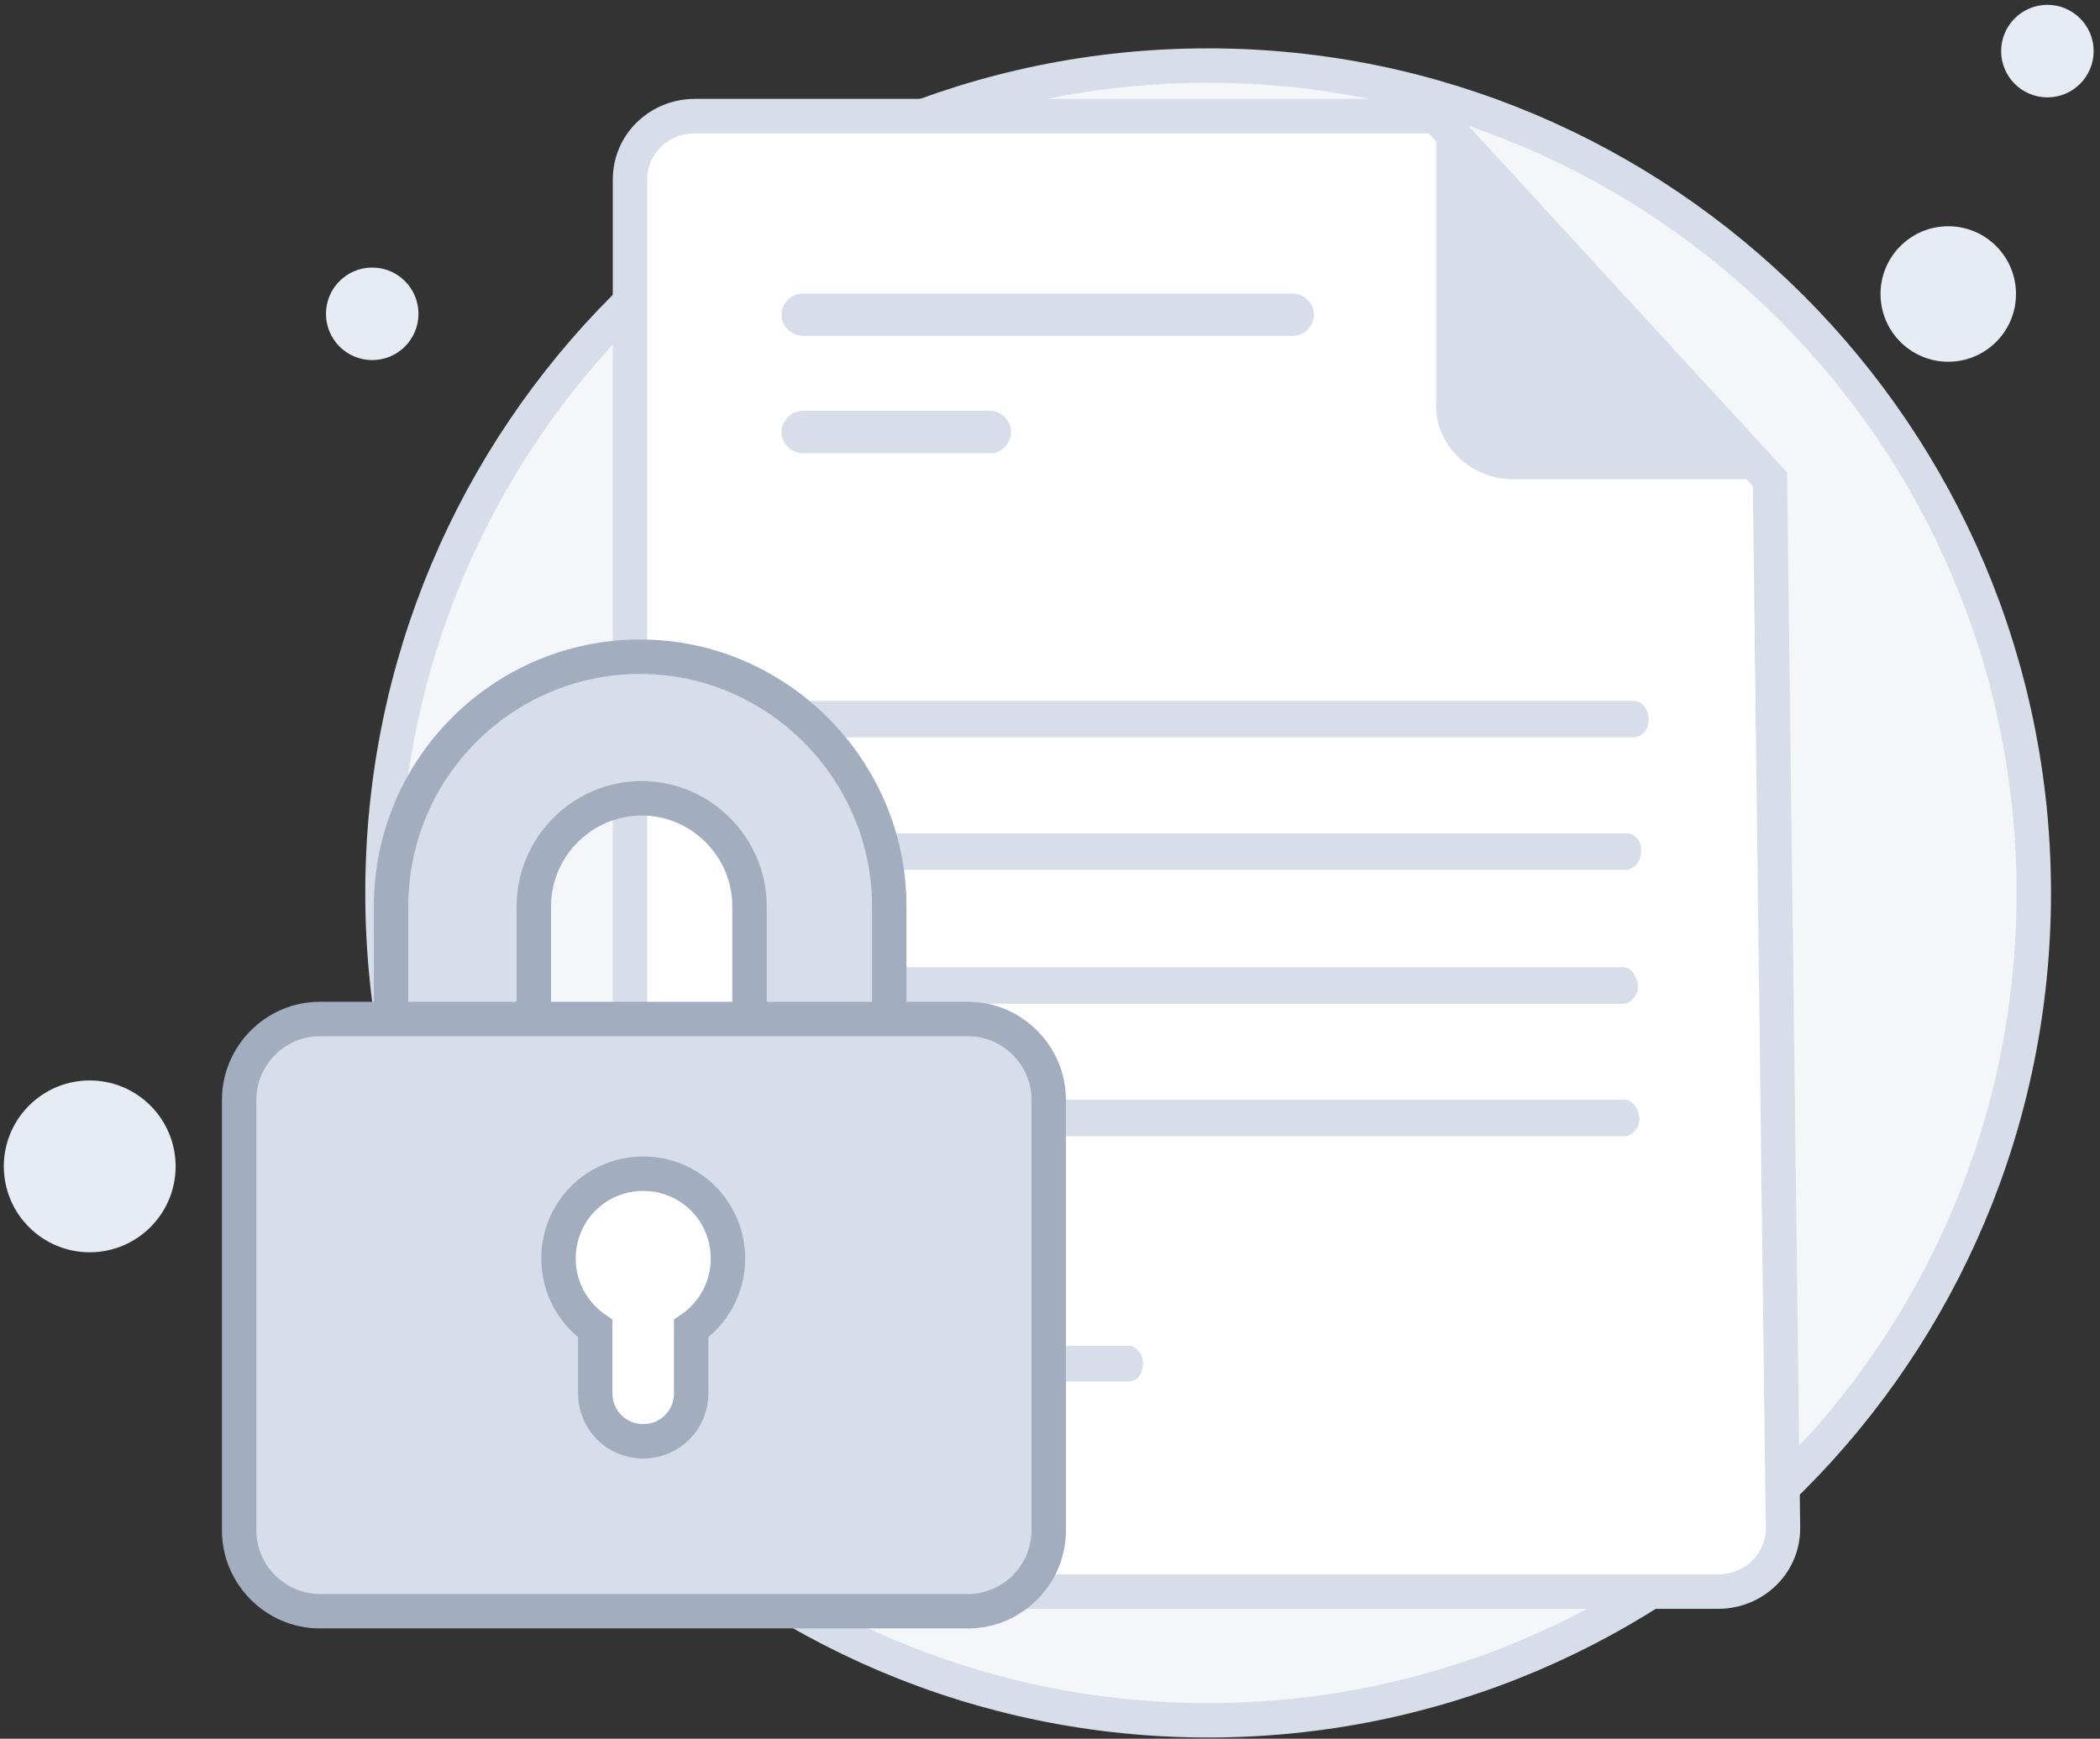
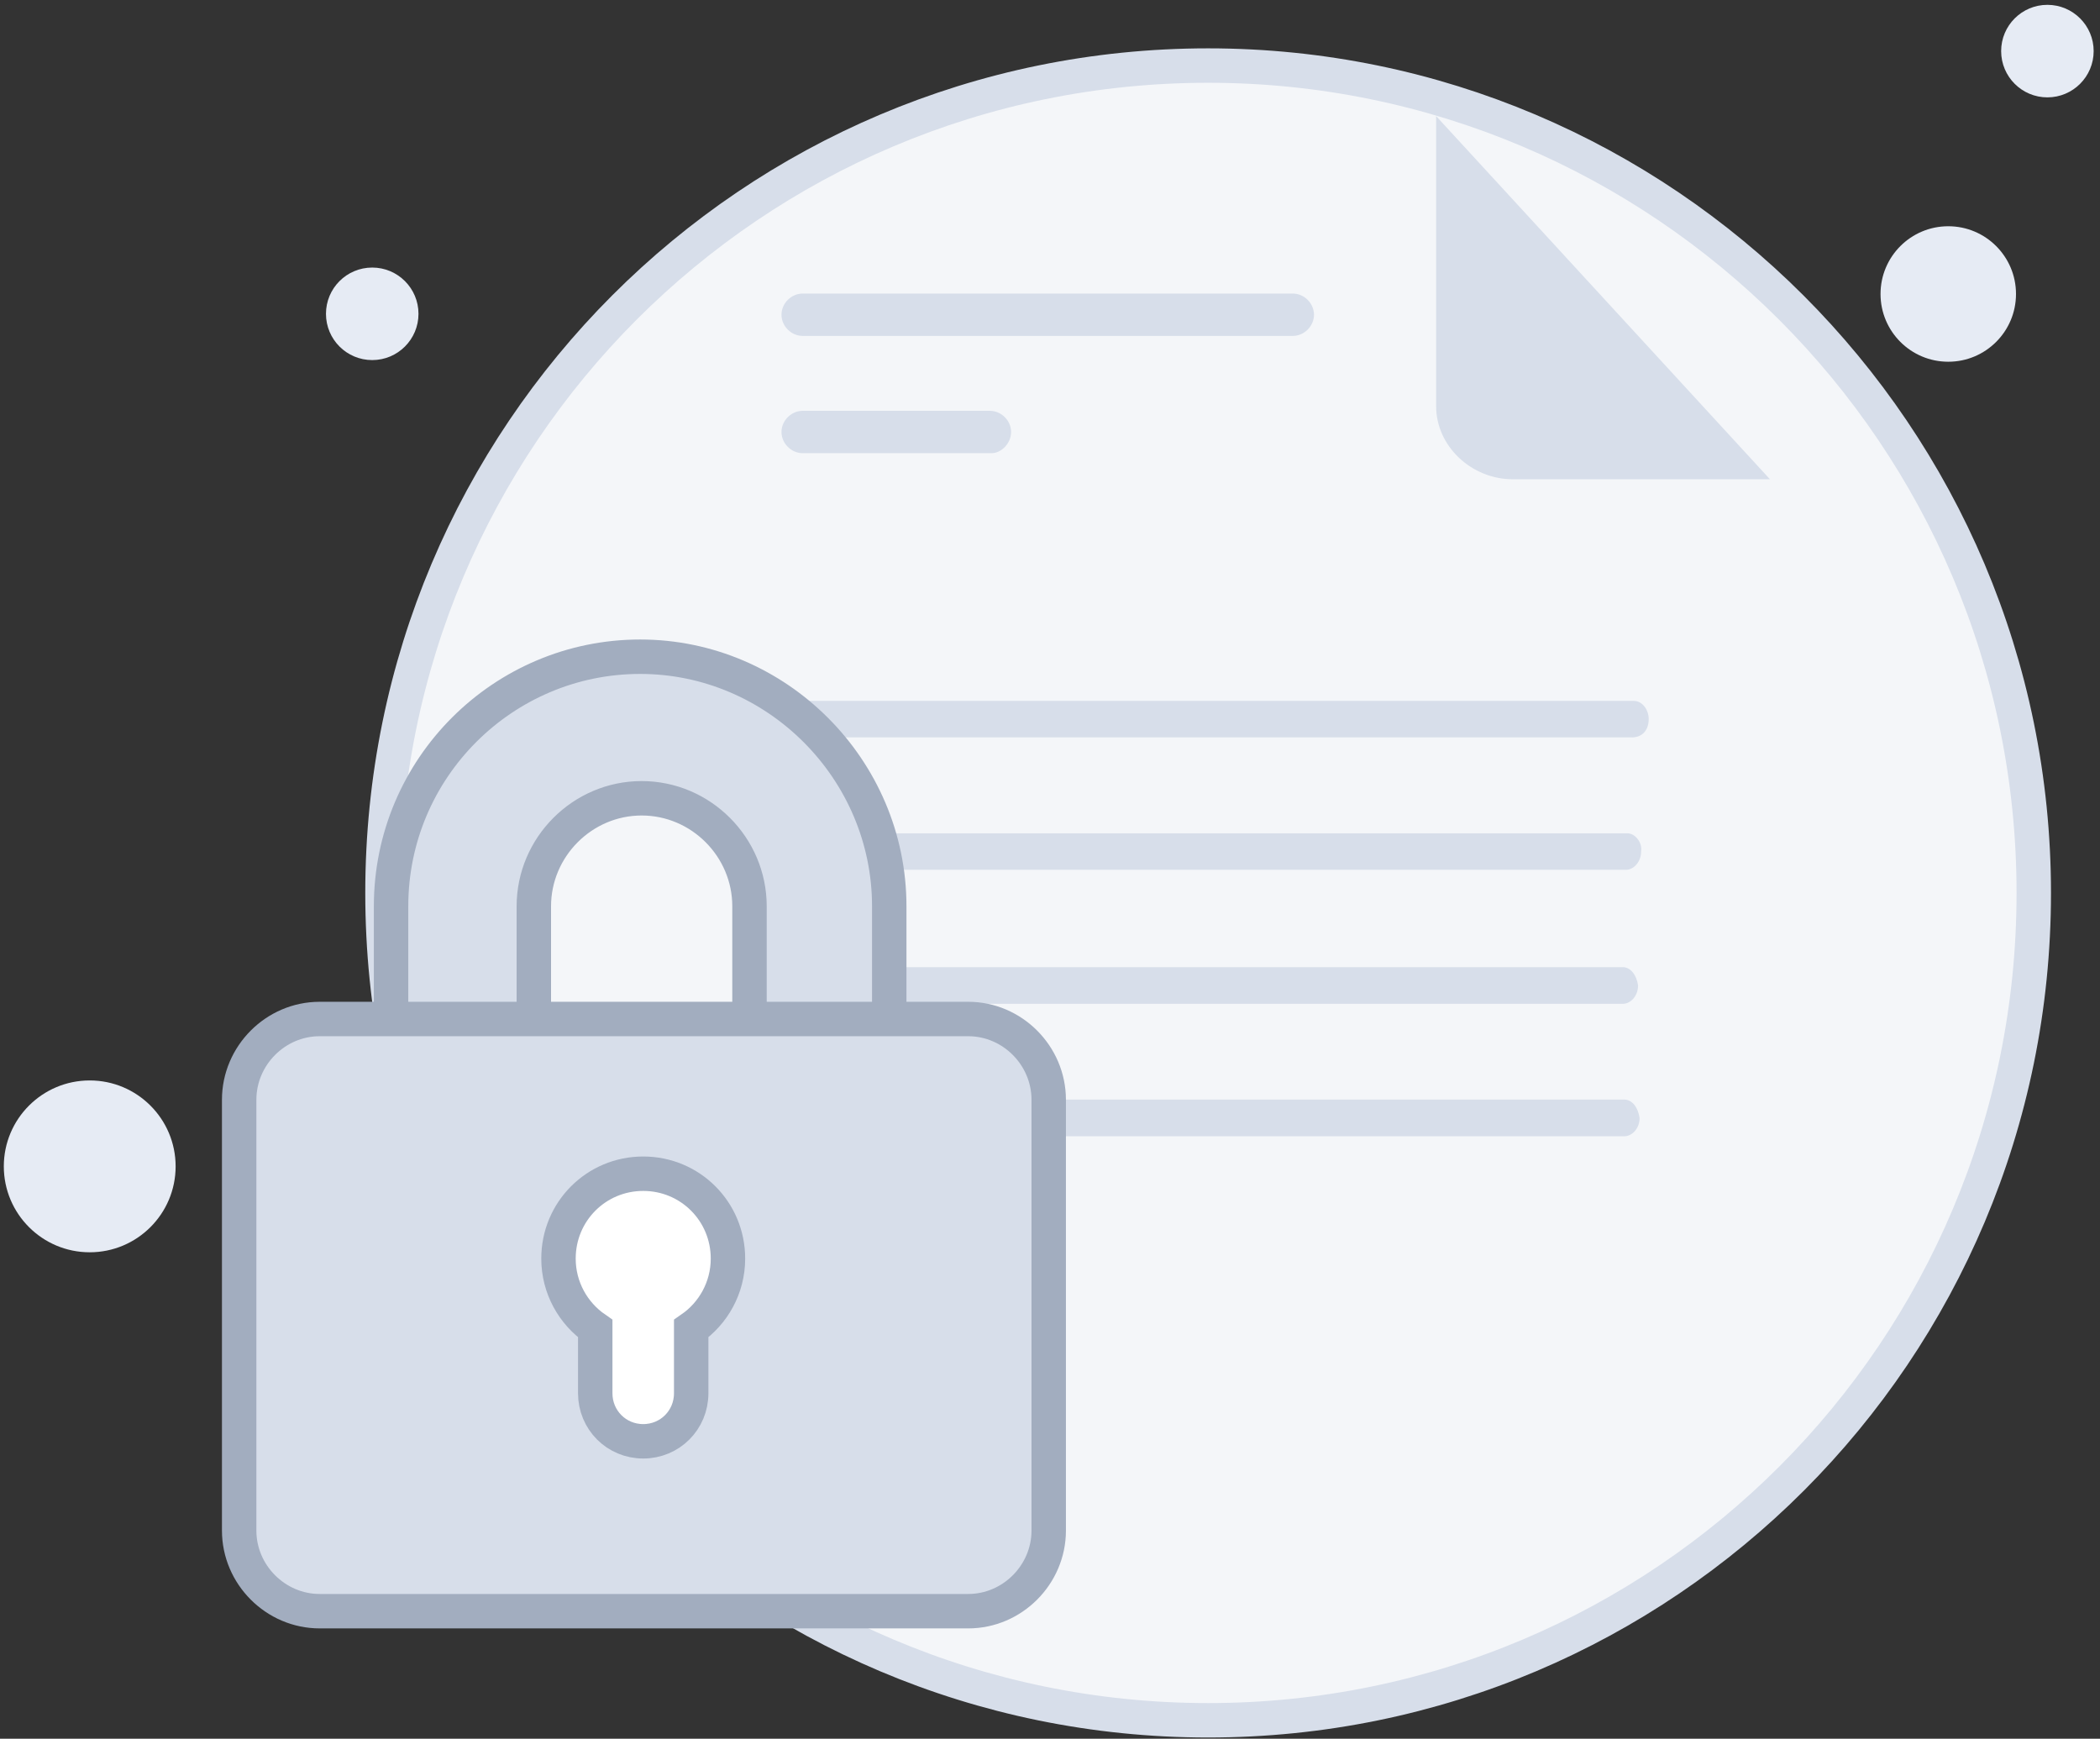
<svg xmlns="http://www.w3.org/2000/svg" width="244" height="202" viewBox="0 0 244 202" fill="none">
  <rect x="0" y="0" width="244" height="202" fill="#333333" stroke="none" />
  <path d="M140.373 199.859C193.353 199.859 236.305 156.908 236.305 103.738C236.305 50.569 193.164 7.617 140.373 7.617C87.393 7.617 44.441 50.569 44.441 103.738C44.441 156.908 87.393 199.859 140.373 199.859Z" fill="#F4F6F9" stroke="#D7DEEA" stroke-width="4" stroke-miterlimit="10" />
-   <path d="M205.651 55.679L207.165 177.534C207.165 181.696 203.759 184.913 199.597 184.913H80.77C76.607 184.913 73.201 181.507 73.201 177.534V20.864C73.201 16.701 76.607 13.484 80.77 13.484H166.862L205.651 55.679Z" fill="white" stroke="#D7DEEA" stroke-width="4" stroke-miterlimit="10" />
-   <path d="M131.101 160.505H107.828C106.882 160.505 106.125 159.559 106.125 158.423C106.125 157.288 106.882 156.342 107.828 156.342H131.101C132.047 156.342 132.804 157.288 132.804 158.423C132.804 159.748 132.047 160.505 131.101 160.505Z" fill="#D7DEEA" />
  <path d="M117.858 160.505H92.504C91.558 160.505 90.801 159.559 90.801 158.423C90.801 157.288 91.558 156.342 92.504 156.342H117.858C118.805 156.342 119.561 157.288 119.561 158.423C119.561 159.748 118.805 160.505 117.858 160.505Z" fill="#D5DDEA" />
  <path d="M150.214 39.025H93.26C91.936 39.025 90.801 37.89 90.801 36.565C90.801 35.241 91.936 34.105 93.26 34.105H150.214C151.539 34.105 152.674 35.241 152.674 36.565C152.674 37.89 151.539 39.025 150.214 39.025Z" fill="#D7DEEA" />
  <path d="M115.209 52.648H93.26C91.936 52.648 90.801 51.513 90.801 50.188C90.801 48.864 91.936 47.728 93.26 47.728H115.02C116.345 47.728 117.48 48.864 117.48 50.188C117.48 51.513 116.345 52.648 115.209 52.648Z" fill="#D7DEEA" />
  <path d="M166.863 13.484V47.165C166.863 51.895 171.026 55.679 175.756 55.679H205.652" fill="#D7DEEA" />
  <path d="M188.739 127.748H123.089H115.853H93.97C93.087 127.748 92.205 128.637 92.205 129.886C92.205 130.946 92.911 132.005 93.97 132.005H115.853H123.089H188.739C189.622 132.005 190.504 131.116 190.504 129.886C190.328 128.637 189.622 127.748 188.739 127.748Z" fill="#D7DEEA" />
  <path d="M188.563 112.363H164.209H155.914H93.97C93.087 112.363 92.205 113.253 92.205 114.483C92.205 115.561 92.911 116.621 93.97 116.621H155.914H164.209H188.563C189.444 116.621 190.328 115.731 190.328 114.483C190.15 113.253 189.444 112.363 188.563 112.363Z" fill="#D7DEEA" />
  <path d="M189.093 96.812H182.739H176.385H93.97C93.087 96.812 92.205 97.702 92.205 98.932C92.205 99.991 92.911 101.051 93.97 101.051H176.385H183.444H188.917C189.798 101.051 190.68 100.162 190.68 98.932C190.856 97.872 189.974 96.812 189.093 96.812Z" fill="#D7DEEA" />
  <path d="M119.912 162.074H93.97C93.087 162.074 92.205 161.184 92.205 159.955C92.205 158.895 92.911 157.816 93.97 157.816H119.912C120.795 157.816 121.677 158.706 121.677 159.955C121.677 161.355 120.795 162.074 119.912 162.074Z" fill="#E3EAF2" />
  <path d="M189.798 81.424H169.149H164.033H93.97C93.087 81.424 92.205 82.307 92.205 83.545C92.205 84.606 92.911 85.668 93.97 85.668H164.033H169.149H189.622C190.856 85.668 191.564 84.784 191.564 83.545C191.564 82.485 190.856 81.424 189.798 81.424Z" fill="#D7DEEA" />
  <path d="M95.381 171.44H53.731C49.142 171.44 45.438 167.731 45.438 163.133V105.29C45.438 89.205 58.497 76.295 74.38 76.295C90.263 76.295 103.322 89.383 103.322 105.29V163.303C103.498 167.731 99.793 171.44 95.381 171.44ZM62.026 154.997H87.085V105.29C87.085 98.403 81.439 92.742 74.556 92.742C67.674 92.742 62.026 98.403 62.026 105.29V154.997Z" fill="#D7DEEA" stroke="#A2ADBF" stroke-width="4" stroke-miterlimit="10" />
  <path d="M112.499 187.183H37.142C32.024 187.183 27.789 182.945 27.789 177.817V127.77C27.789 122.623 32.024 118.385 37.142 118.385H112.499C117.617 118.385 121.851 122.623 121.851 127.77V177.817C121.851 182.945 117.617 187.183 112.499 187.183Z" fill="#D7DEEA" stroke="#A2ADBF" stroke-width="4" stroke-miterlimit="10" />
  <path d="M80.31 154.354C82.857 152.594 84.582 149.623 84.582 146.217C84.582 140.749 80.204 136.359 74.736 136.359C69.269 136.359 64.891 140.749 64.891 146.217C64.891 149.623 66.616 152.594 69.161 154.354V161.865C69.161 164.969 71.625 167.447 74.736 167.447C77.846 167.447 80.31 164.969 80.31 161.865V154.354Z" fill="white" stroke="#A2ADBF" stroke-width="4" />
  <path d="M226.37 42.025C230.716 42.025 234.24 38.503 234.24 34.155C234.24 29.809 230.716 26.285 226.37 26.285C222.022 26.285 218.5 29.809 218.5 34.155C218.5 38.503 222.022 42.025 226.37 42.025Z" fill="#E6EBF4" />
  <path d="M237.888 11.312C240.856 11.312 243.263 8.905 243.263 5.937C243.263 2.97 240.856 0.562 237.888 0.562C234.919 0.562 232.514 2.97 232.514 5.937C232.514 8.905 234.919 11.312 237.888 11.312Z" fill="#E6EBF4" />
  <path d="M43.25 41.833C46.217 41.833 48.624 39.428 48.624 36.459C48.624 33.491 46.217 31.084 43.25 31.084C40.28 31.084 37.875 33.491 37.875 36.459C37.875 39.428 40.28 41.833 43.25 41.833Z" fill="#E6EBF4" />
  <path d="M10.425 145.487C15.938 145.487 20.406 141.014 20.406 135.505C20.406 129.996 15.938 125.523 10.425 125.523C4.912 125.523 0.443 129.996 0.443 135.505C0.443 141.014 4.912 145.487 10.425 145.487Z" fill="#E6EBF4" />
</svg>